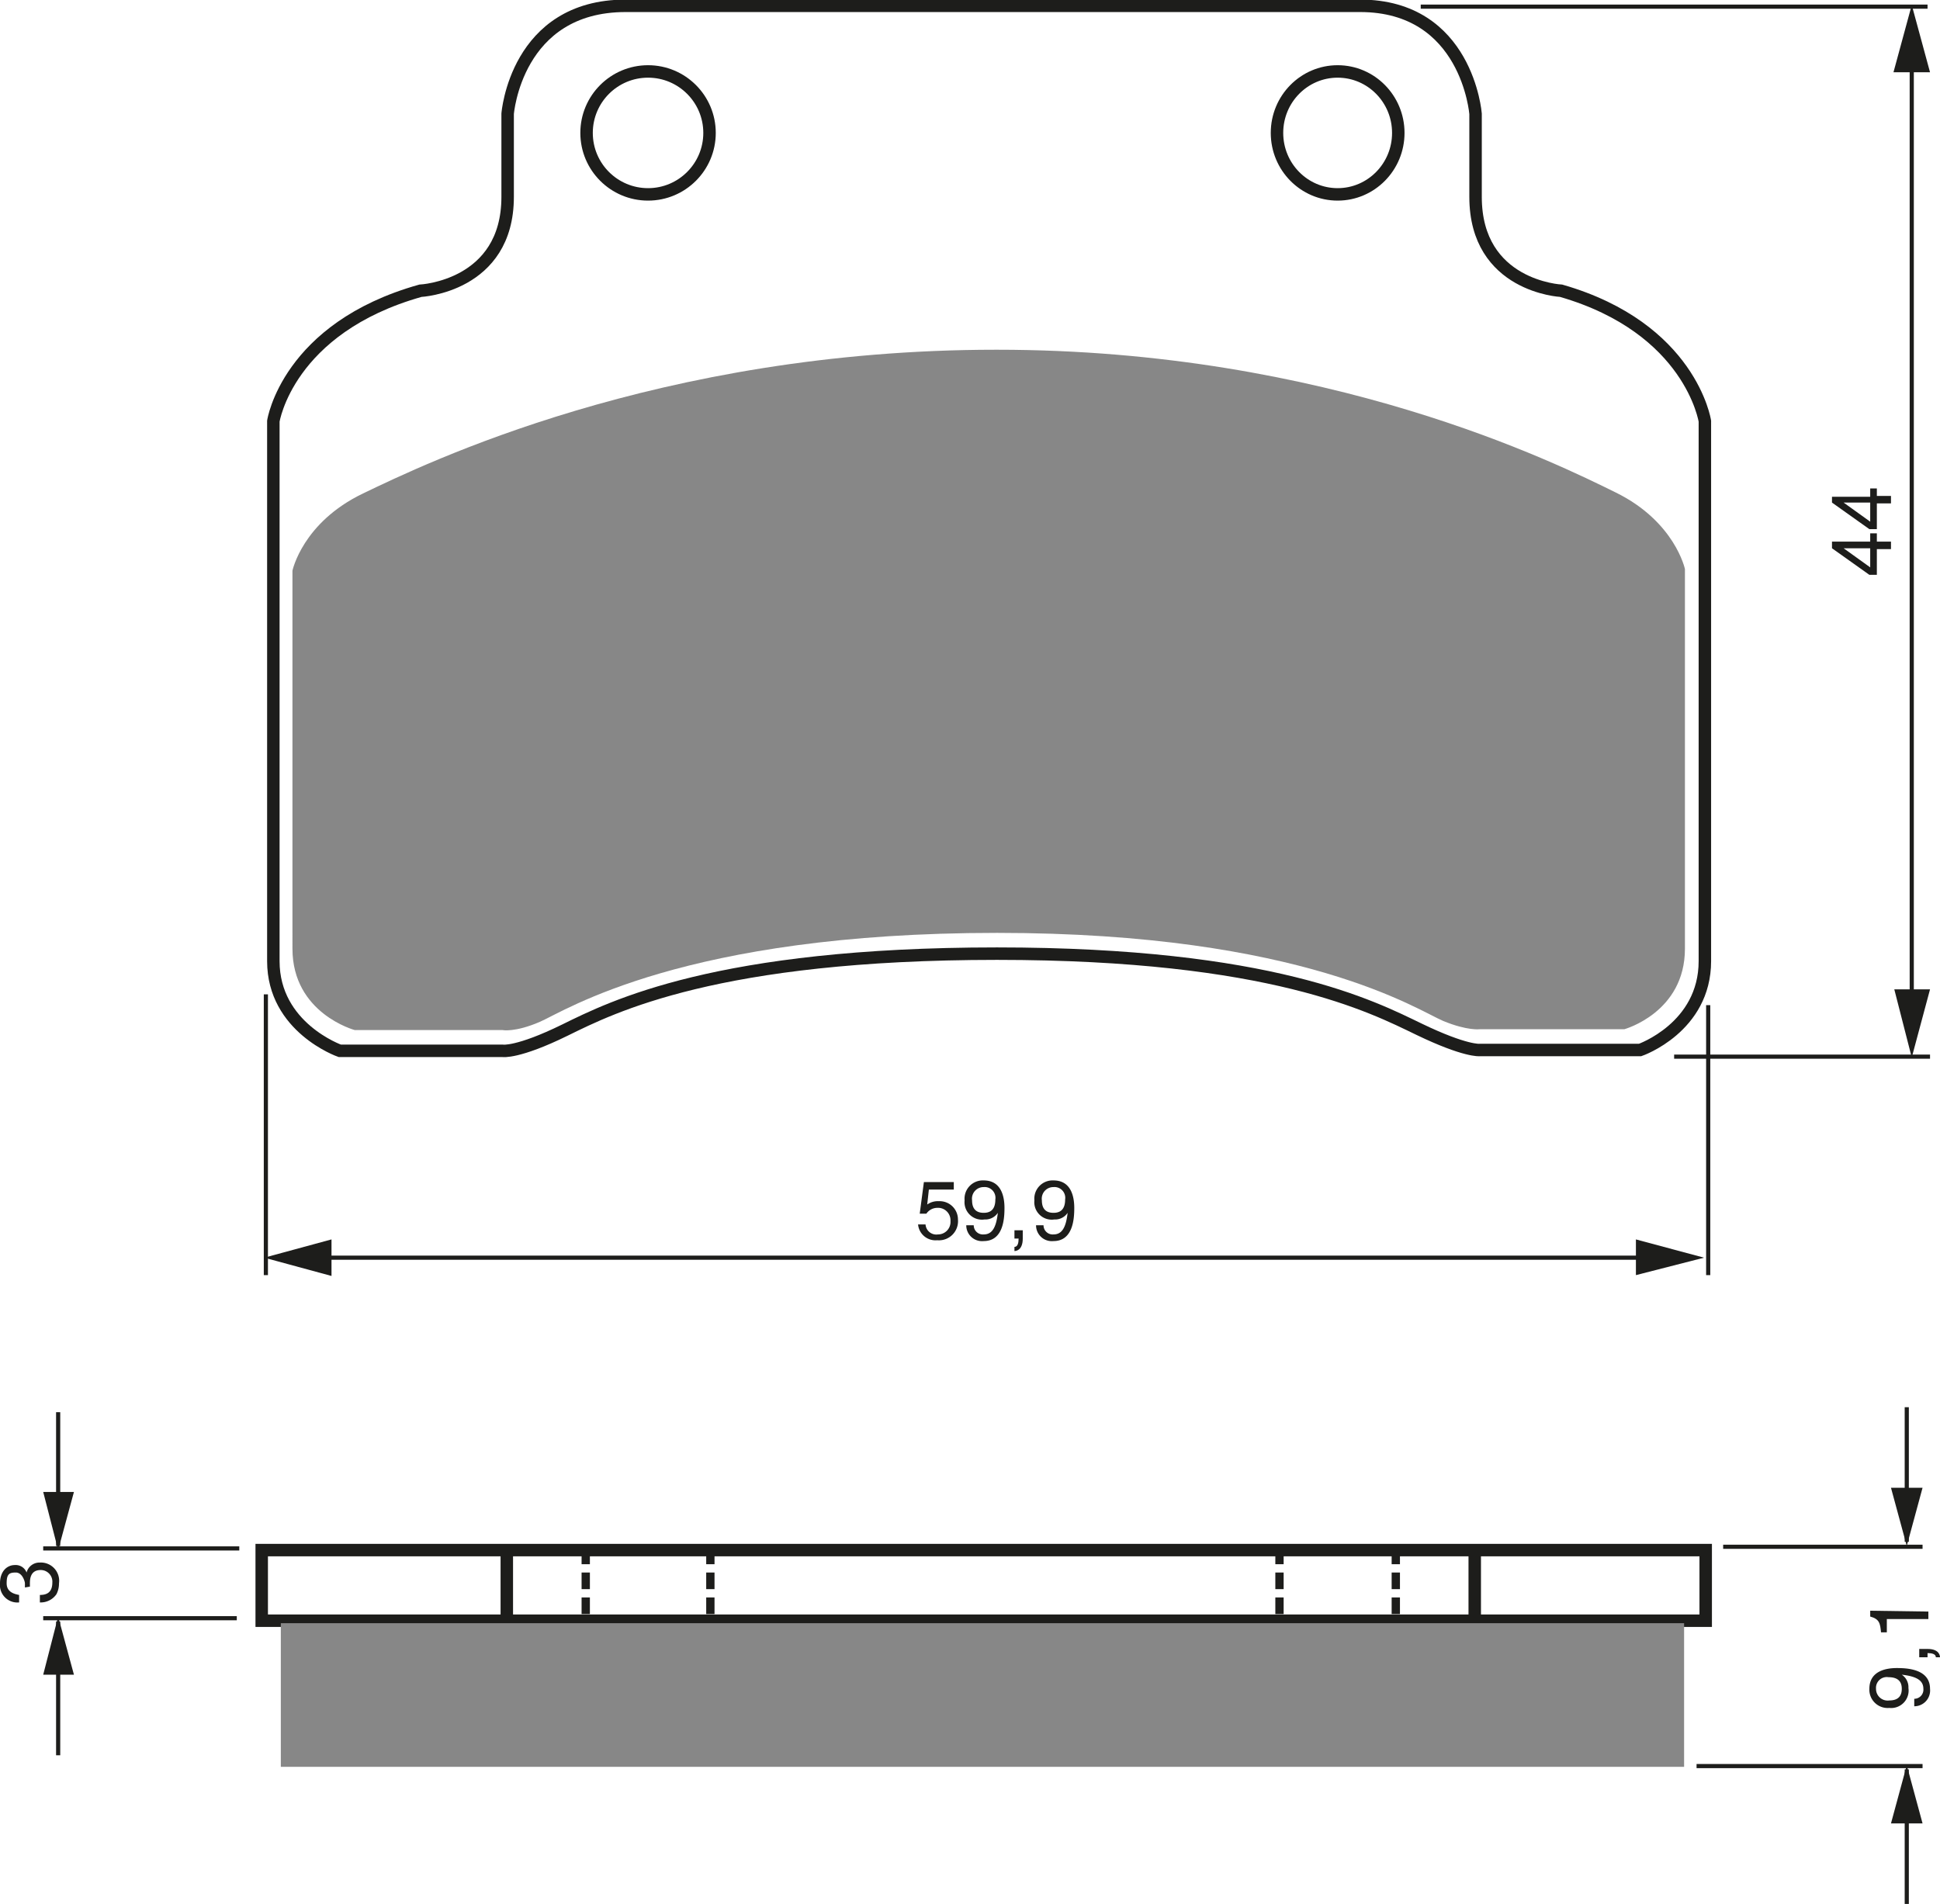
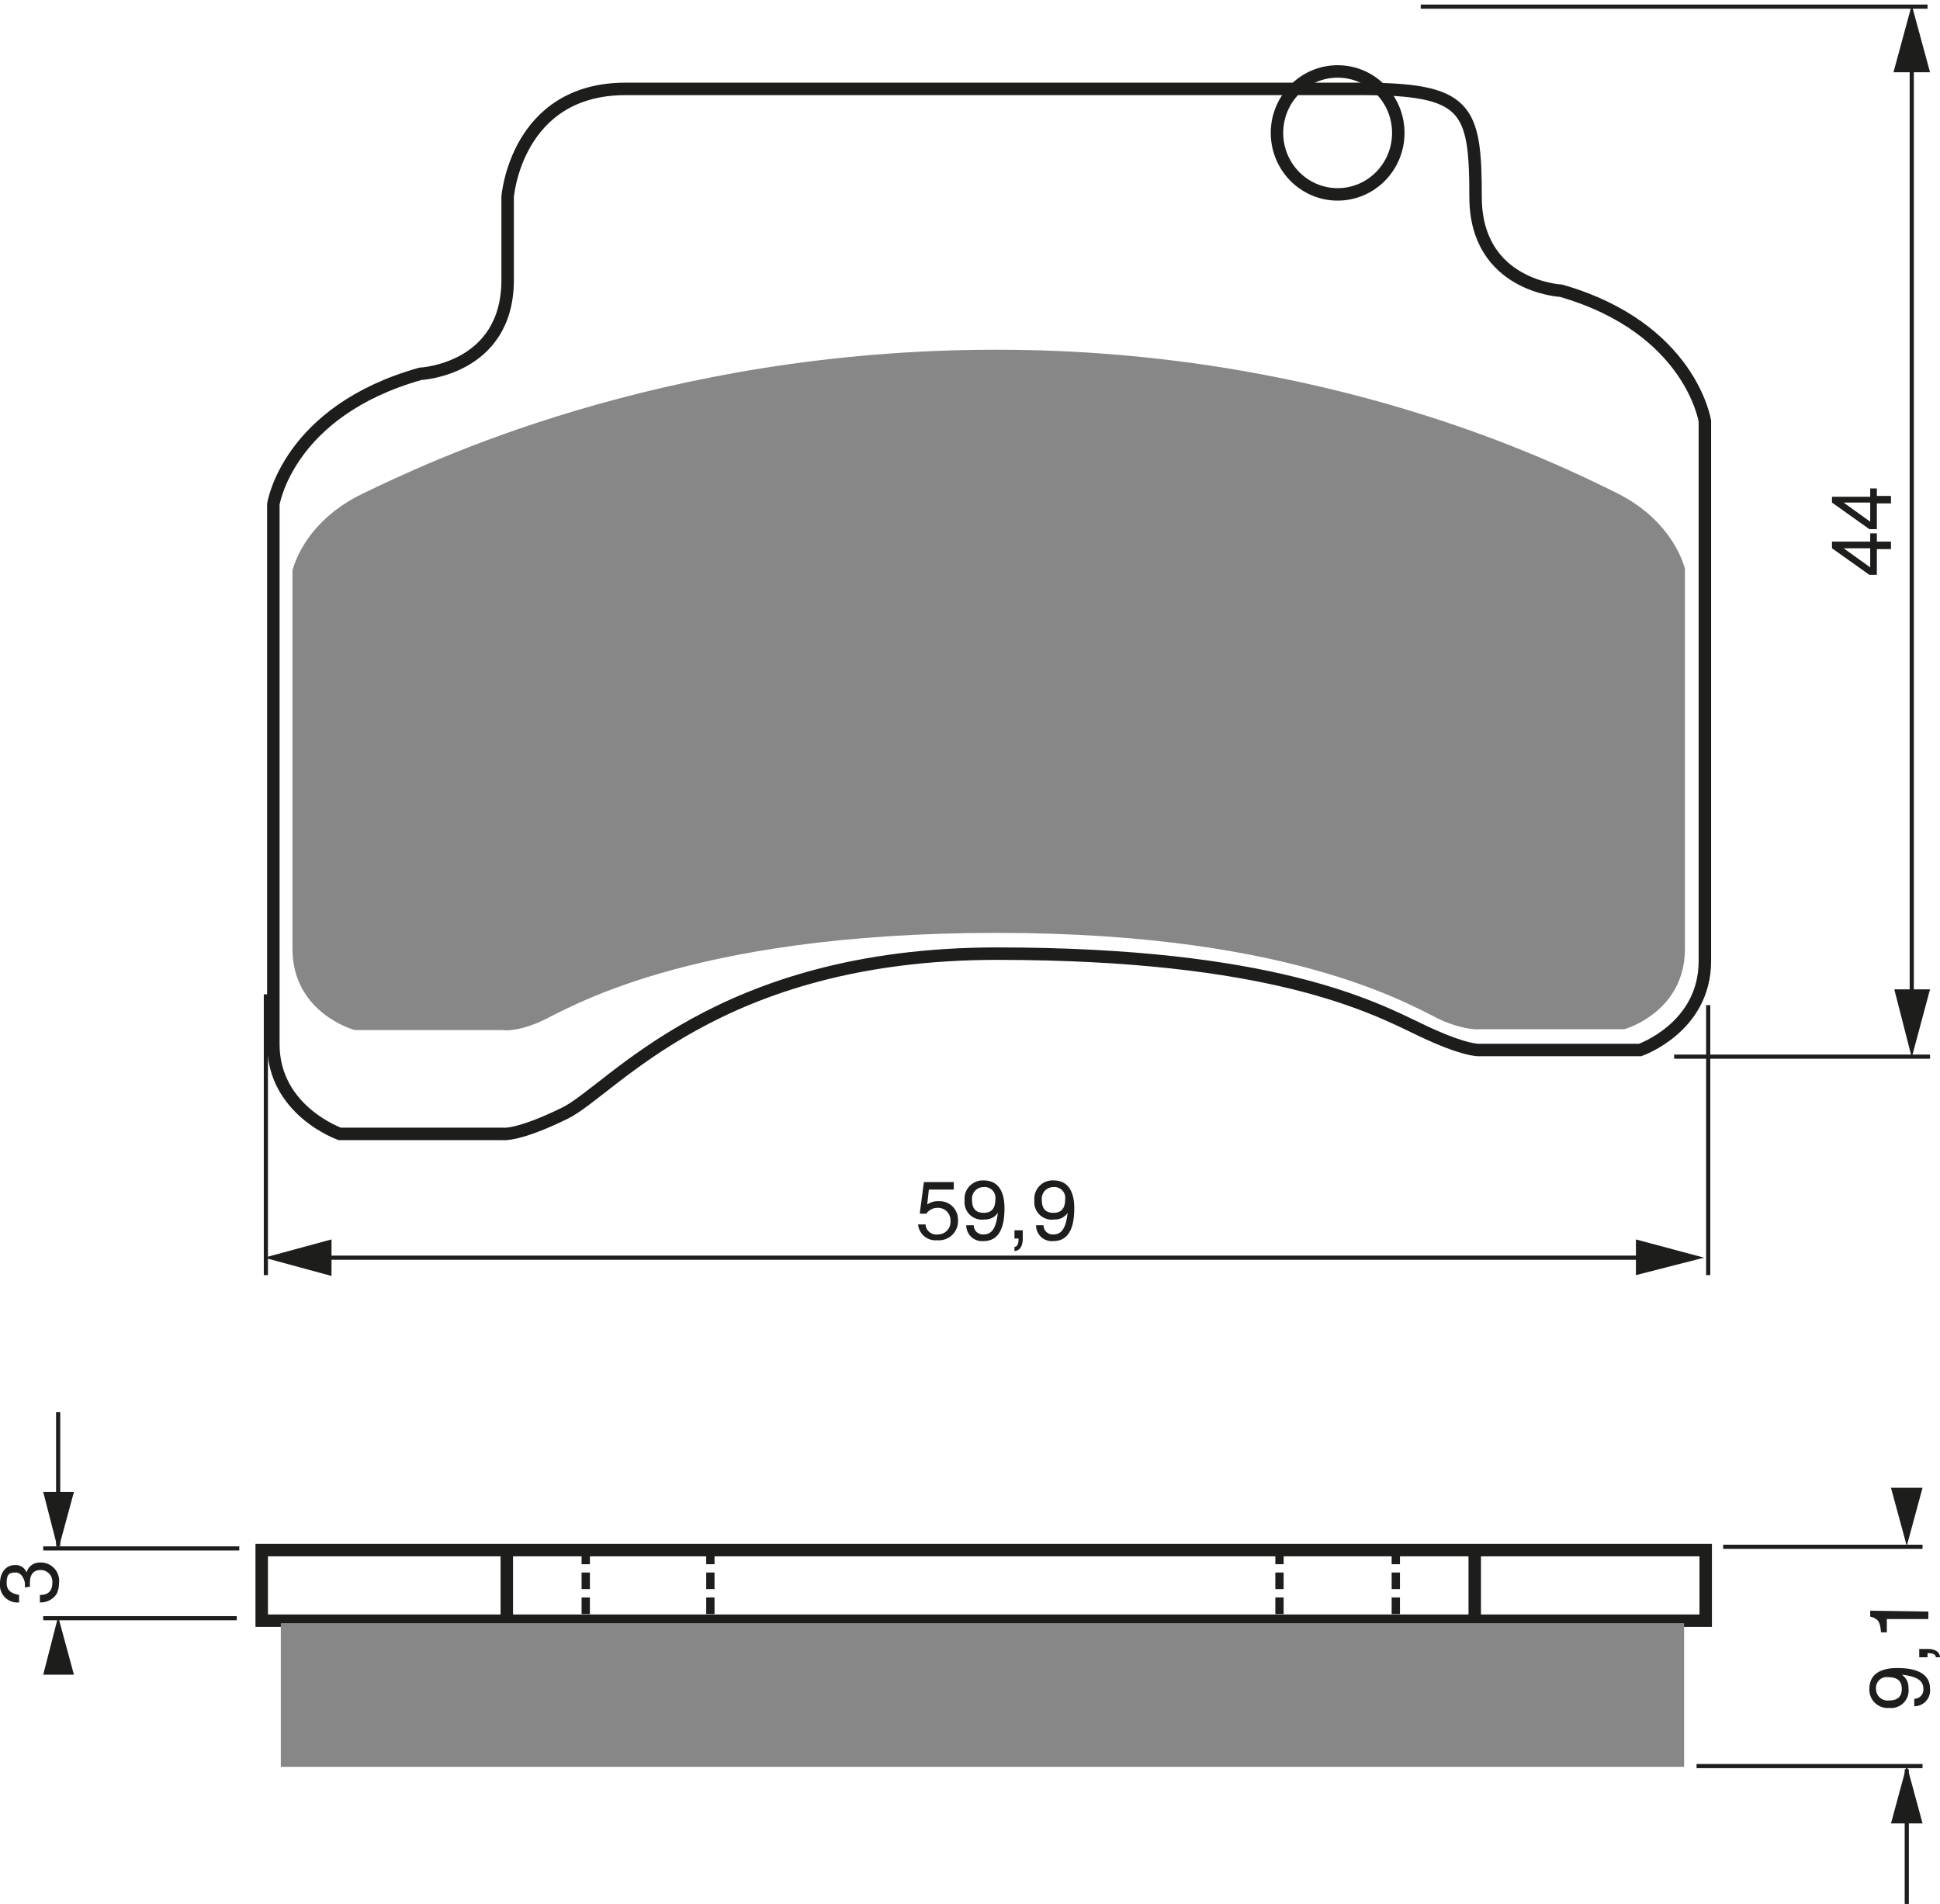
<svg xmlns="http://www.w3.org/2000/svg" width="2335" height="2292" viewBox="0 0 233.5 229.2">
  <defs>
    <style>.a,.c,.e{fill:none;stroke:#1d1d1b;}.a{stroke-width:1.5px;}.b{fill:#878787;}.c{stroke-width:0.5px;}.d{fill:#1d1d1b;}.e{stroke-dasharray:2 1;}</style>
  </defs>
  <title>136new</title>
  <rect width="100%" height="100%" fill="white" />
-   <circle class="a" cx="78" cy="16" r="7.4" />
-   <path class="a" d="M290.5,175.6c33,0,45.2,6.4,50.8,9.1s7.3,2.5,7.3,2.5h19.3s7.8-2.7,7.8-10.7v-65s-1.7-11.2-17.3-15.7c0,0-10.3-.5-10.3-11.3v-10s-1-13-13.9-13H245.8c-13.2,0-14.2,13-14.2,13v10c0,10.8-10.5,11.3-10.5,11.3-16,4.5-17.7,15.7-17.7,15.7v65c0,8,8,10.8,8,10.8H231s1.8.3,7.5-2.5S256.8,175.6,290.5,175.6Z" transform="translate(-170.5 -60.8)" />
+   <path class="a" d="M290.5,175.6c33,0,45.2,6.4,50.8,9.1s7.3,2.5,7.3,2.5h19.3s7.8-2.7,7.8-10.7v-65s-1.7-11.2-17.3-15.7c0,0-10.3-.5-10.3-11.3s-1-13-13.9-13H245.8c-13.2,0-14.2,13-14.2,13v10c0,10.8-10.5,11.3-10.5,11.3-16,4.5-17.7,15.7-17.7,15.7v65c0,8,8,10.8,8,10.8H231s1.8.3,7.5-2.5S256.8,175.6,290.5,175.6Z" transform="translate(-170.5 -60.8)" />
  <ellipse class="a" cx="161" cy="16" rx="7.3" ry="7.4" />
  <path class="b" d="M290.5,173.1c36.9,0,50.8,9.4,53.7,10.6s4.4,1,4.4,1H366s7.3-2,7.3-9.7V129.3s-1.2-5.7-8.3-9.2-34.6-17.2-74.5-17.2h-.1c-40.7,0-68.9,13.8-76.2,17.3s-8.5,9.3-8.5,9.3V175c0,7.8,7.5,9.8,7.5,9.8H231s1.5.3,4.5-1S252.8,173.1,290.5,173.1Z" transform="translate(-170.5 -60.8)" />
  <line class="c" x1="32" y1="119.7" x2="32" y2="153.5" />
  <line class="c" x1="205.6" y1="121" x2="205.6" y2="153.5" />
  <line class="c" x1="37.2" y1="151.4" x2="200.5" y2="151.4" />
  <polygon class="d" points="196.9 153.5 205.1 151.4 196.9 149.2 196.9 153.5" />
  <polygon class="d" points="39.9 149.2 31.8 151.4 39.9 153.6 39.9 149.2" />
  <path class="d" d="M282.1,205.8a2.2,2.2,0,0,1,1.4-.4,2.2,2.2,0,0,1,2.3,2.2,2.3,2.3,0,0,1-2.5,2.5,2.1,2.1,0,0,1-2.3-1.9h.9a1.3,1.3,0,0,0,1.5,1.2,1.5,1.5,0,0,0,1.5-1.6,1.5,1.5,0,0,0-1.6-1.6,1.6,1.6,0,0,0-1.3.7h-.8l.5-3.8h3.6v.9h-3Z" transform="translate(-170.5 -60.8)" />
  <path class="d" d="M286.6,205.3a2.2,2.2,0,0,1,2.3-2.4c2.2,0,2.5,2.1,2.5,3.3s-.1,4-2.5,4a1.9,1.9,0,0,1-2.1-1.9h.9a1.1,1.1,0,0,0,1.2,1.1c1,0,1.5-.8,1.7-2.6h0a1.8,1.8,0,0,1-1.6.8A2.1,2.1,0,0,1,286.6,205.3Zm3.7-.1a1.3,1.3,0,0,0-1.4-1.5,1.4,1.4,0,0,0-1.4,1.6c0,1.3.8,1.5,1.4,1.5S290.3,206.6,290.3,205.2Z" transform="translate(-170.5 -60.8)" />
  <path class="d" d="M292.6,208.9h1v1c0,1.4-.8,1.5-1,1.5v-.5c.4,0,.5-.5.5-1h-.5Z" transform="translate(-170.5 -60.8)" />
  <path class="d" d="M295,205.3a2.2,2.2,0,0,1,2.3-2.4c2.2,0,2.5,2.1,2.5,3.3s-.1,4-2.5,4a1.9,1.9,0,0,1-2.1-1.9h.9a1.1,1.1,0,0,0,1.2,1.1c1,0,1.5-.8,1.7-2.6h0a1.8,1.8,0,0,1-1.6.8A2.1,2.1,0,0,1,295,205.3Zm3.7-.1a1.3,1.3,0,0,0-1.4-1.5,1.4,1.4,0,0,0-1.4,1.6c0,1.3.8,1.5,1.4,1.5S298.7,206.6,298.7,205.2Z" transform="translate(-170.5 -60.8)" />
  <line class="c" x1="230.1" y1="6.5" x2="230.1" y2="123.5" />
  <polygon class="d" points="228 119.1 230.1 127.3 232.3 119.1 228 119.1" />
  <polygon class="d" points="232.3 8.7 230.1 0.6 227.9 8.7 232.3 8.7" />
  <path class="d" d="M396.4,126h1.7v.9h-1.7V130h-.9l-4.5-3.2V126h4.6v-1h.8Zm-.8,3.1v-2.3h-3.2Z" transform="translate(-170.5 -60.8)" />
  <path class="d" d="M396.4,120.5h1.7v.9h-1.7v3.1h-.9l-4.5-3.2v-.7h4.6v-1h.8Zm-.8,3.1v-2.3h-3.2Z" transform="translate(-170.5 -60.8)" />
  <line class="c" x1="171" y1="0.8" x2="232" y2="0.8" />
  <line class="c" x1="201.5" y1="127.2" x2="232.3" y2="127.2" />
  <rect class="a" x="31.5" y="186.6" width="173.8" height="8.5" />
  <line class="c" x1="28.8" y1="186.4" x2="5.2" y2="186.4" />
  <line class="c" x1="28.5" y1="194.8" x2="5.2" y2="194.8" />
  <line class="c" x1="7" y1="186.1" x2="7" y2="170" />
  <polygon class="d" points="5.2 179.6 7 186.6 8.9 179.6 5.2 179.6" />
-   <line class="c" x1="7" y1="195.2" x2="7" y2="211.3" />
  <polygon class="d" points="5.2 201.6 7 194.6 8.9 201.6 5.2 201.6" />
-   <line class="c" x1="229.5" y1="185.6" x2="229.5" y2="169.4" />
  <polygon class="d" points="227.6 179.1 229.5 186.1 231.4 179.1 227.6 179.1" />
  <line class="c" x1="229.5" y1="213" x2="229.5" y2="229.2" />
  <polygon class="d" points="227.6 219.5 229.5 212.5 231.4 219.5 227.6 219.5" />
  <line class="c" x1="207.4" y1="186.2" x2="231.4" y2="186.2" />
  <line class="c" x1="204.2" y1="212.6" x2="231.4" y2="212.6" />
  <path class="d" d="M173.5,251.9c0-.1,0-.3,0-.5s-.3-1.3-1.1-1.3-1.1.2-1.1,1.3,1,1.3,1.5,1.4v.9a2.1,2.1,0,0,1-2.3-2.3c0-1.4.8-2.2,1.8-2.2a1.4,1.4,0,0,1,1.4.9h0a1.6,1.6,0,0,1,1.6-1.2,2.2,2.2,0,0,1,2.3,2.5,2.8,2.8,0,0,1-.3,1.3,2.3,2.3,0,0,1-2,1v-.9c.7,0,1.5-.2,1.5-1.5a1.4,1.4,0,0,0-1.4-1.5c-1.2,0-1.3,1-1.3,1.6s0,.3,0,.4Z" transform="translate(-170.5 -60.8)" />
  <path class="d" d="M397.9,266.4a2.2,2.2,0,0,1-2.4-2.3c0-2.2,2.1-2.5,3.3-2.5s4,.1,4,2.5a1.9,1.9,0,0,1-1.9,2.1v-.9a1.1,1.1,0,0,0,1.1-1.2c0-1-.8-1.5-2.6-1.7h0a1.8,1.8,0,0,1,.8,1.6A2.1,2.1,0,0,1,397.9,266.4Zm-.1-3.7a1.3,1.3,0,0,0-1.5,1.4,1.4,1.4,0,0,0,1.6,1.4c1.3,0,1.5-.8,1.5-1.4S399.2,262.7,397.8,262.7Z" transform="translate(-170.5 -60.8)" />
  <path class="d" d="M401.5,260.3v-1h1c1.4,0,1.5.8,1.5,1h-.5c0-.4-.5-.5-1-.5v.5Z" transform="translate(-170.5 -60.8)" />
  <path class="d" d="M402.6,254.8v.9h-5v1.6h-.7c-.1-1.1-.2-1.6-1.3-1.9v-.7Z" transform="translate(-170.5 -60.8)" />
  <line class="e" x1="85.5" y1="186.3" x2="85.5" y2="196.5" />
  <line class="e" x1="70.5" y1="186.3" x2="70.5" y2="196.5" />
  <line class="e" x1="168" y1="186.3" x2="168" y2="196.5" />
  <line class="e" x1="154" y1="186.3" x2="154" y2="196.5" />
  <line class="a" x1="61" y1="187.1" x2="61" y2="196.6" />
  <line class="a" x1="177.5" y1="187.1" x2="177.5" y2="196.6" />
  <rect class="b" x="33.8" y="195.4" width="168.9" height="17.29" />
</svg>